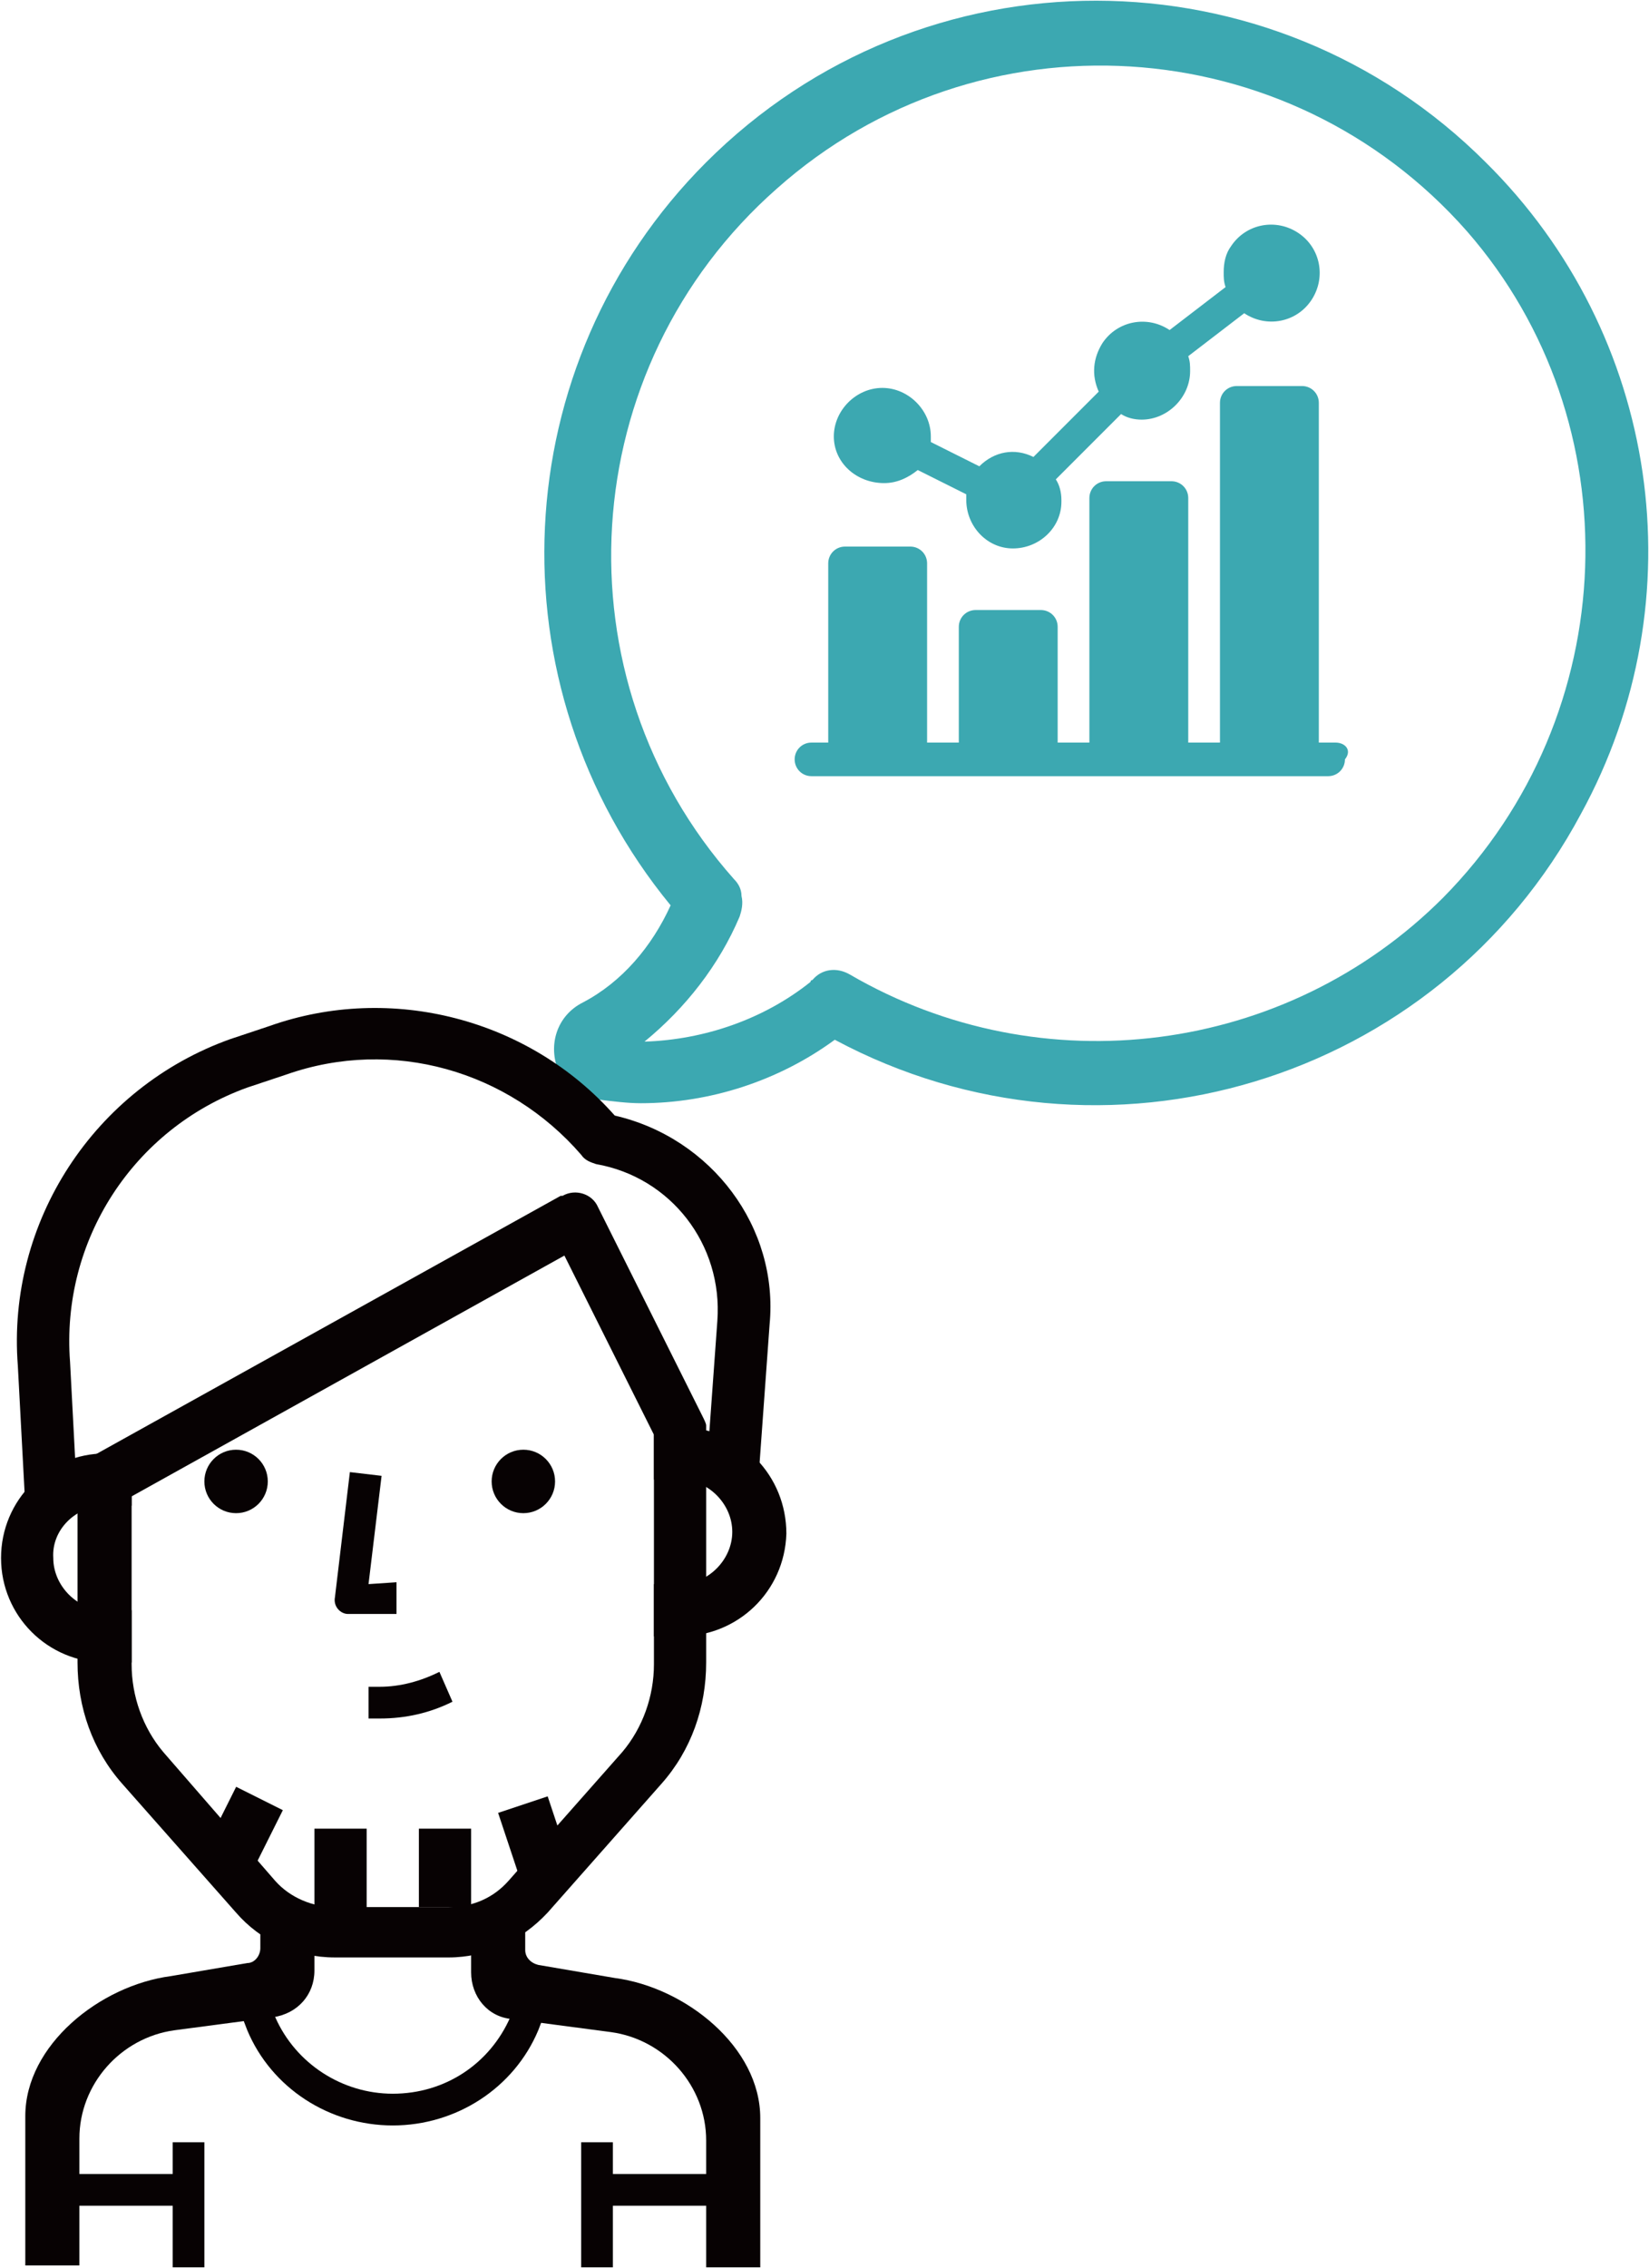
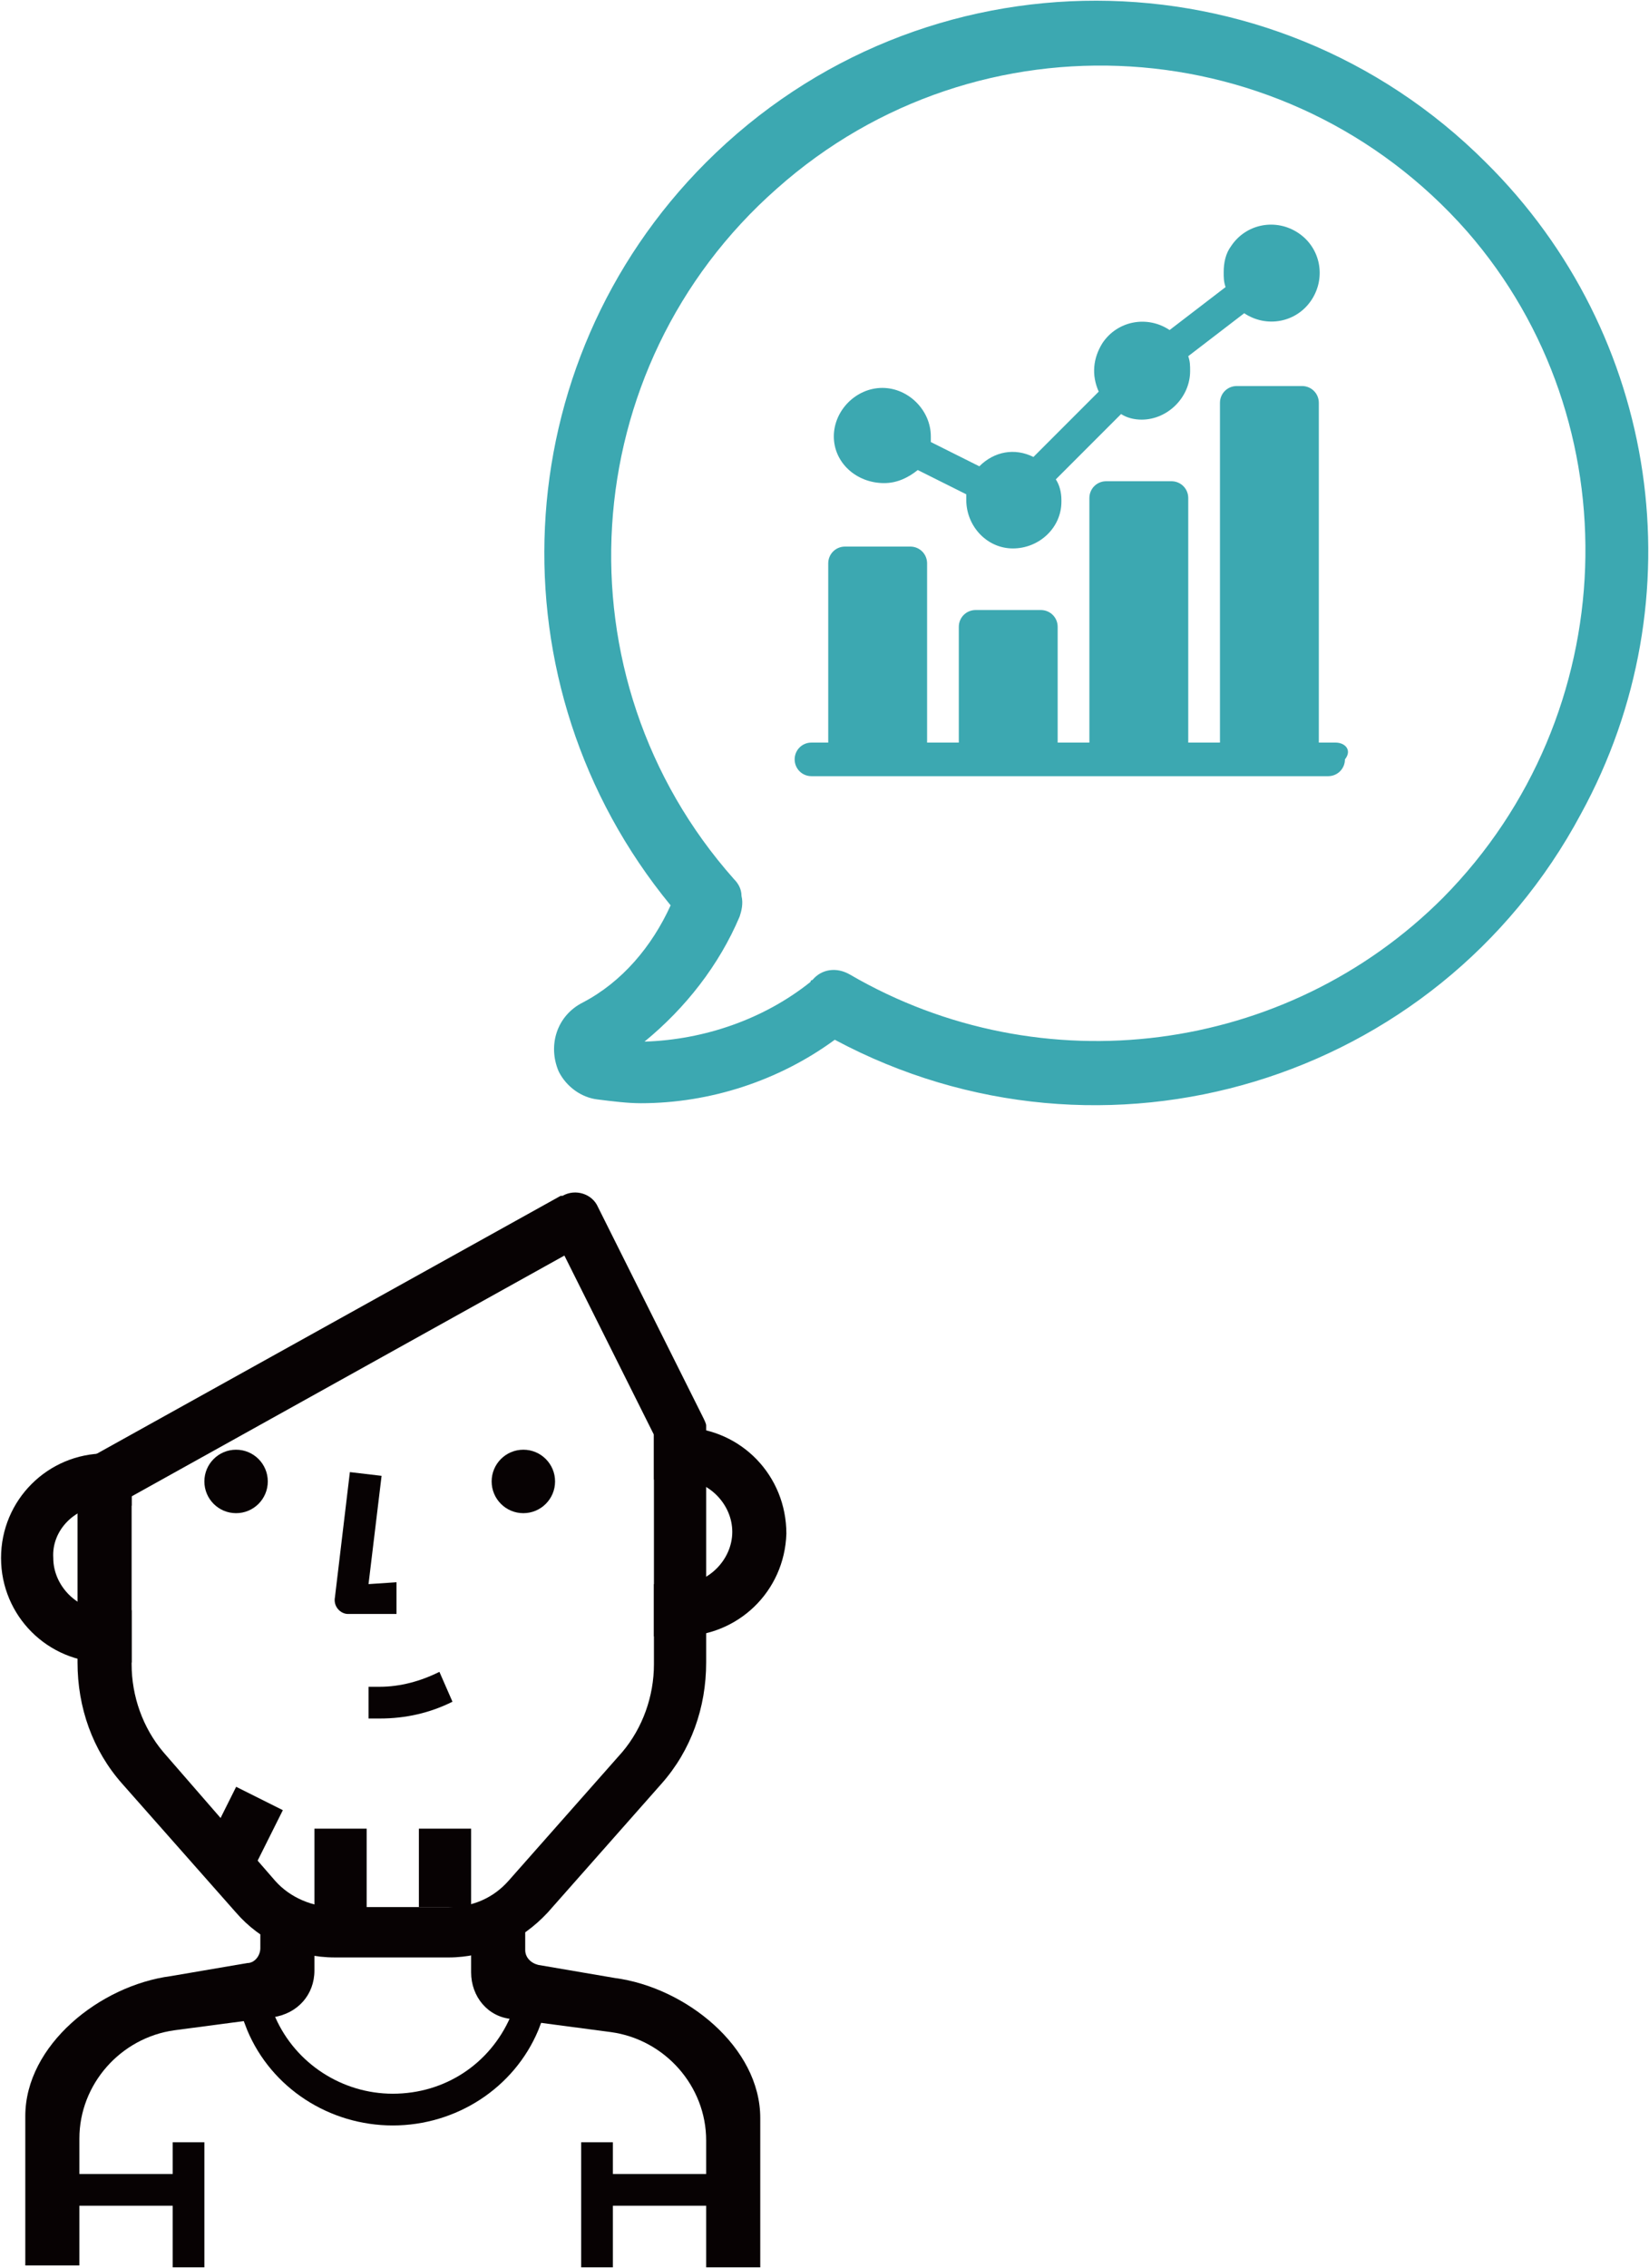
<svg xmlns="http://www.w3.org/2000/svg" version="1.1" id="レイヤー_1" x="0px" y="0px" viewBox="0 0 88.4 121.5" style="enable-background:new 0 0 88.4 121.5;" xml:space="preserve">
  <style type="text/css">
	.st0{fill:#3ca8b1;}
	.st1{fill:#070203;}
</style>
  <g id="statistics" transform="translate(722 287.08)">
    <path id="パス_624" class="st0" d="M-674.6-261.2c0.7,0,1.3-0.3,1.8-0.7l2.6,1.3c0,0.1,0,0.2,0,0.3c0,1.4,1.1,2.6,2.5,2.6   c1.4,0,2.6-1.1,2.6-2.5c0,0,0-0.1,0-0.1c0-0.4-0.1-0.8-0.3-1.1l3.5-3.5c0.3,0.2,0.7,0.3,1.1,0.3c1.4,0,2.6-1.2,2.6-2.6   c0-0.3,0-0.5-0.1-0.8l3-2.3c1.2,0.8,2.8,0.5,3.6-0.7c0.8-1.2,0.5-2.8-0.7-3.6c-1.2-0.8-2.8-0.5-3.6,0.7c-0.3,0.4-0.4,0.9-0.4,1.4   c0,0.3,0,0.5,0.1,0.8l-3,2.3c-1.2-0.8-2.8-0.5-3.6,0.7c-0.5,0.8-0.6,1.7-0.2,2.6l-3.5,3.5c-1-0.5-2.1-0.3-2.9,0.5l-2.6-1.3   c0-0.1,0-0.2,0-0.3c0-1.4-1.2-2.6-2.6-2.6s-2.6,1.2-2.6,2.6S-676.1-261.2-674.6-261.2L-674.6-261.2z" />
    <path id="パス_625" class="st0" d="M-650.4-247.3h-0.9v-18.2c0-0.5-0.4-0.9-0.9-0.9c0,0,0,0,0,0h-3.5c-0.5,0-0.9,0.4-0.9,0.9l0,0   v18.2h-1.7v-13.1c0-0.5-0.4-0.9-0.9-0.9c0,0,0,0,0,0h-3.5c-0.5,0-0.9,0.4-0.9,0.9l0,0v13.1h-1.7v-6.2c0-0.5-0.4-0.9-0.9-0.9   c0,0,0,0,0,0h-3.5c-0.5,0-0.9,0.4-0.9,0.9l0,0v6.2h-1.7v-9.6c0-0.5-0.4-0.9-0.9-0.9c0,0,0,0,0,0h-3.5c-0.5,0-0.9,0.4-0.9,0.9l0,0   v9.6h-0.9c-0.5,0-0.9,0.4-0.9,0.9c0,0.5,0.4,0.9,0.9,0.9c0,0,0,0,0,0h27.7c0.5,0,0.9-0.4,0.9-0.9   C-649.5-246.9-649.9-247.3-650.4-247.3C-650.4-247.3-650.4-247.3-650.4-247.3L-650.4-247.3z" />
  </g>
  <g id="グループ_233" transform="translate(675 275)">
    <g id="chat_5_" transform="translate(33.251)">
      <g id="グループ_196" transform="translate(0 0)">
        <path id="パス_502" class="st0" d="M-628.6-266.3c-11.5-11.5-30.2-11.6-41.8,0c-10.8,10.8-11.6,28-1.9,39.8     c-1,2.2-2.6,4.1-4.7,5.2c-1.4,0.7-1.9,2.3-1.3,3.7c0.4,0.8,1.2,1.4,2.1,1.5c0.8,0.1,1.6,0.2,2.3,0.2c3.7,0,7.4-1.2,10.4-3.4     c14.4,7.7,32.3,2.3,40-12.1C-617.2-242.9-619.3-257.1-628.6-266.3z M-630.9-226.9c-8.4,8.4-21.5,10.1-31.8,4.1     c-0.7-0.4-1.5-0.3-2,0.3c-0.1,0-0.1,0.1-0.1,0.1c-2.5,2-5.7,3.1-8.9,3.2h0c2.2-1.8,4-4.1,5.1-6.7c0.1-0.3,0.2-0.7,0.1-1.1     c0-0.4-0.2-0.7-0.4-0.9c-9.6-10.8-8.6-27.4,2.3-37c10.8-9.6,27.4-8.6,37,2.3C-620.7-252.4-621.2-236.7-630.9-226.9z" />
      </g>
    </g>
  </g>
  <g id="グループ_1300" transform="translate(320.756 -305.239)">
    <g id="グループ_1237">
      <g id="グループ_1236">
        <path id="パス_2896" class="st1" d="M-297.2,394.8c-1,0.5-2.1,0.8-3.2,0.8h-0.6v1.7h0.6c1.4,0,2.7-0.3,3.9-0.9L-297.2,394.8z" />
      </g>
    </g>
    <g id="man">
      <g id="グループ_1249">
        <g id="グループ_1248">
          <path id="パス_2900" class="st1" d="M-284.3,381.7h-1.4v2.8h1.4c1.5,0,2.8,1.3,2.8,2.8c0,1.5-1.3,2.8-2.8,2.8h-1.4v2.8h1.4      c3.1,0,5.6-2.4,5.7-5.5c0-3.1-2.4-5.6-5.5-5.7C-284.2,381.7-284.3,381.7-284.3,381.7L-284.3,381.7z" />
        </g>
      </g>
      <g id="グループ_1251">
        <g id="グループ_1250">
          <path id="パス_2901" class="st1" d="M-315.1,385.9h1.4v-2.8h-1.4c-3.1,0-5.6,2.5-5.6,5.6c0,3.1,2.5,5.6,5.6,5.6h1.4v-2.8h-1.4      c-1.5,0-2.8-1.3-2.8-2.8C-318,387.2-316.7,385.9-315.1,385.9L-315.1,385.9z" />
        </g>
      </g>
      <g id="グループ_1253">
        <g id="グループ_1252">
          <path id="パス_2902" class="st1" d="M-301,390.1l0.7-5.8l-1.7-0.2l-0.8,6.7c-0.1,0.5,0.3,0.9,0.7,0.9c0,0,0,0,0,0      c0,0,0.1,0,0.1,0h2.5v-1.7L-301,390.1z" />
        </g>
      </g>
      <g id="グループ_1257">
        <g id="グループ_1256">
          <path id="パス_2903" class="st1" d="M-283.1,381.1l-5.6-11.2c-0.3-0.7-1.2-1-1.9-0.6c0,0,0,0,0,0l-0.1,0l-25.2,14      c-0.4,0.2-0.7,0.7-0.7,1.2v9.8c0,2.4,0.8,4.7,2.4,6.5l6.1,6.9c1.3,1.5,3.2,2.4,5.3,2.4h6.1c2,0,3.9-0.9,5.3-2.4l6.1-6.9      c1.6-1.8,2.4-4.1,2.4-6.5v-12.7C-282.9,381.5-283,381.3-283.1,381.1z M-285.7,396.8v-2.4c0,1.7-0.6,3.4-1.7,4.7l-6.1,6.9      c-0.8,0.9-1.9,1.4-3.2,1.4h-6.1c-1.2,0-2.4-0.5-3.2-1.4l-6-6.9c-1.1-1.3-1.7-3-1.7-4.7v-9l23.2-12.9l4.8,9.6L-285.7,396.8      L-285.7,396.8z" />
        </g>
      </g>
      <g id="グループ_1259">
        <g id="グループ_1258">
          <circle id="楕円形_55" class="st1" cx="-308.1" cy="384.6" r="1.7" />
        </g>
      </g>
      <g id="グループ_1261">
        <g id="グループ_1260">
          <circle id="楕円形_56" class="st1" cx="-292.7" cy="384.6" r="1.7" />
        </g>
      </g>
      <g id="グループ_1263">
        <g id="グループ_1262">
-           <path id="パス_2904" class="st1" d="M-287.8,365c-4.6-5.2-12-7.1-18.5-4.8l-2.1,0.7c-7.3,2.6-12,9.8-11.4,17.5l0.4,7.5      l2.8-0.1l-0.4-7.6c-0.5-6.5,3.4-12.5,9.5-14.7l2.1-0.7c5.7-2,11.9-0.2,15.8,4.3c0.2,0.3,0.5,0.4,0.8,0.5c4,0.7,6.8,4.3,6.5,8.4      l-0.6,8.3l2.8,0.2l0.6-8.3C-279,371-282.6,366.2-287.8,365z" />
-         </g>
+           </g>
      </g>
      <g id="グループ_1265">
        <g id="グループ_1264">
          <rect id="長方形_1561" x="-303.9" y="403.2" class="st1" width="2.8" height="5.6" />
        </g>
      </g>
      <g id="グループ_1267">
        <g id="グループ_1266">
          <rect id="長方形_1562" x="-298.3" y="403.2" class="st1" width="2.8" height="4.2" />
        </g>
      </g>
      <g id="グループ_1269">
        <g id="グループ_1268">
          <rect id="長方形_1563" x="-309" y="401.8" transform="matrix(0.447 -0.894 0.894 0.447 -530.568 -52.121)" class="st1" width="3.1" height="2.8" />
        </g>
      </g>
      <g id="グループ_1271">
        <g id="グループ_1270">
-           <rect id="長方形_1564" x="-293.4" y="401.7" transform="matrix(0.949 -0.316 0.316 0.949 -142.554 -71.573)" class="st1" width="2.8" height="4.4" />
-         </g>
+           </g>
      </g>
      <g id="グループ_1273">
        <g id="グループ_1272">
          <path id="パス_2905" class="st1" d="M-306.8,408.1v1.5c0,0.4-0.3,0.8-0.7,0.8l-4.1,0.7c-3.8,0.5-7.8,3.7-7.8,7.5v8h2.9v-6.8      c0-2.9,2.2-5.4,5.1-5.8l5.3-0.7c1.3-0.2,2.2-1.2,2.2-2.5v-2.7H-306.8z" />
        </g>
      </g>
      <g id="グループ_1275">
        <g id="グループ_1274">
          <path id="パス_2906" class="st1" d="M-287.8,411.2l-4.1-0.7c-0.4-0.1-0.7-0.4-0.7-0.8v-1.5h-2.9v2.7c0,1.3,0.9,2.4,2.2,2.5      l5.3,0.7c2.9,0.4,5.1,2.9,5.1,5.8v6.8h2.9v-8C-280,414.9-284,411.7-287.8,411.2z" />
        </g>
      </g>
      <g id="グループ_1277">
        <g id="グループ_1276">
          <path id="パス_2907" class="st1" d="M-292.9,412l-0.5,1.3c-1.1,2.5-3.5,4.1-6.3,4.1l0,0c-2.7,0-5.2-1.6-6.3-4.1l-0.5-1.3      l-1.5,0.7l0.5,1.3c1.3,3.1,4.4,5.1,7.8,5.1l0,0c3.4,0,6.5-2,7.8-5.1l0.5-1.3L-292.9,412z" />
        </g>
      </g>
      <g id="グループ_1279">
        <g id="グループ_1278">
          <rect id="長方形_1565" x="-311.5" y="420" class="st1" width="1.7" height="6.7" />
        </g>
      </g>
      <g id="グループ_1281">
        <g id="グループ_1280">
          <rect id="長方形_1566" x="-317.4" y="421.7" class="st1" width="6.7" height="1.7" />
        </g>
      </g>
      <g id="グループ_1283">
        <g id="グループ_1282">
          <rect id="長方形_1567" x="-289.6" y="420" class="st1" width="1.7" height="6.7" />
        </g>
      </g>
      <g id="グループ_1285">
        <g id="グループ_1284">
          <rect id="長方形_1568" x="-288.8" y="421.7" class="st1" width="6.7" height="1.7" />
        </g>
      </g>
    </g>
  </g>
</svg>